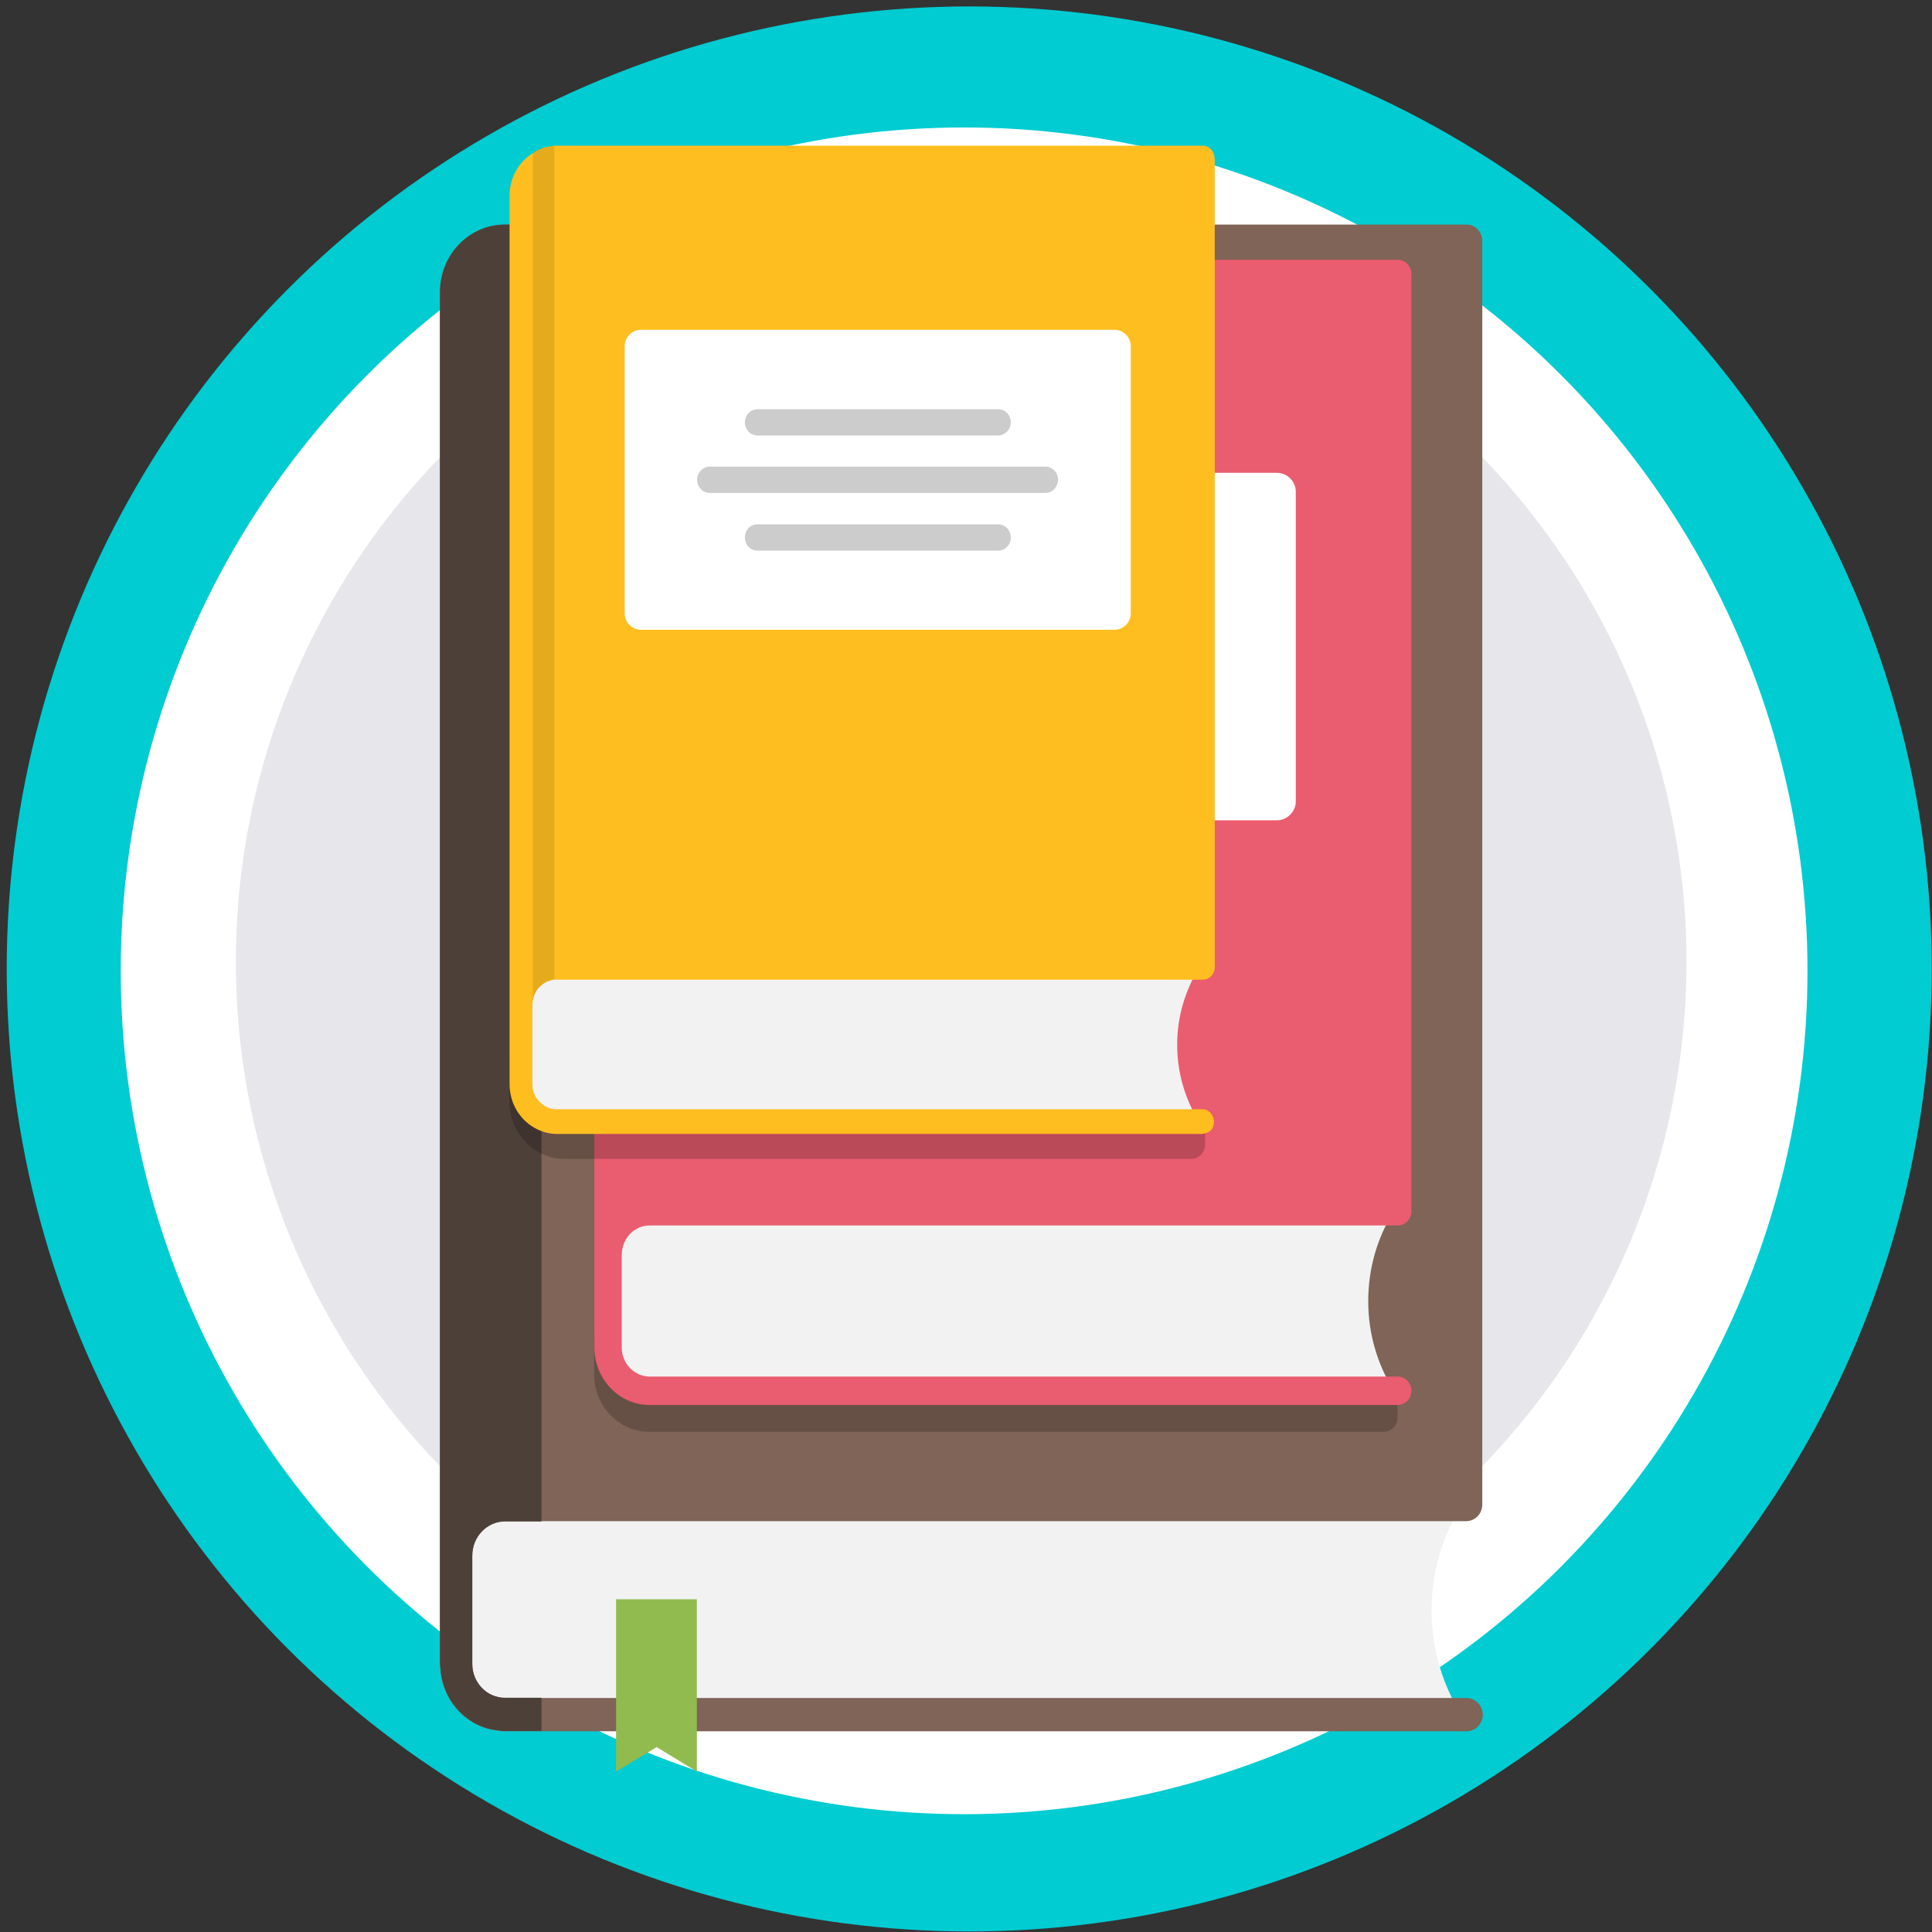
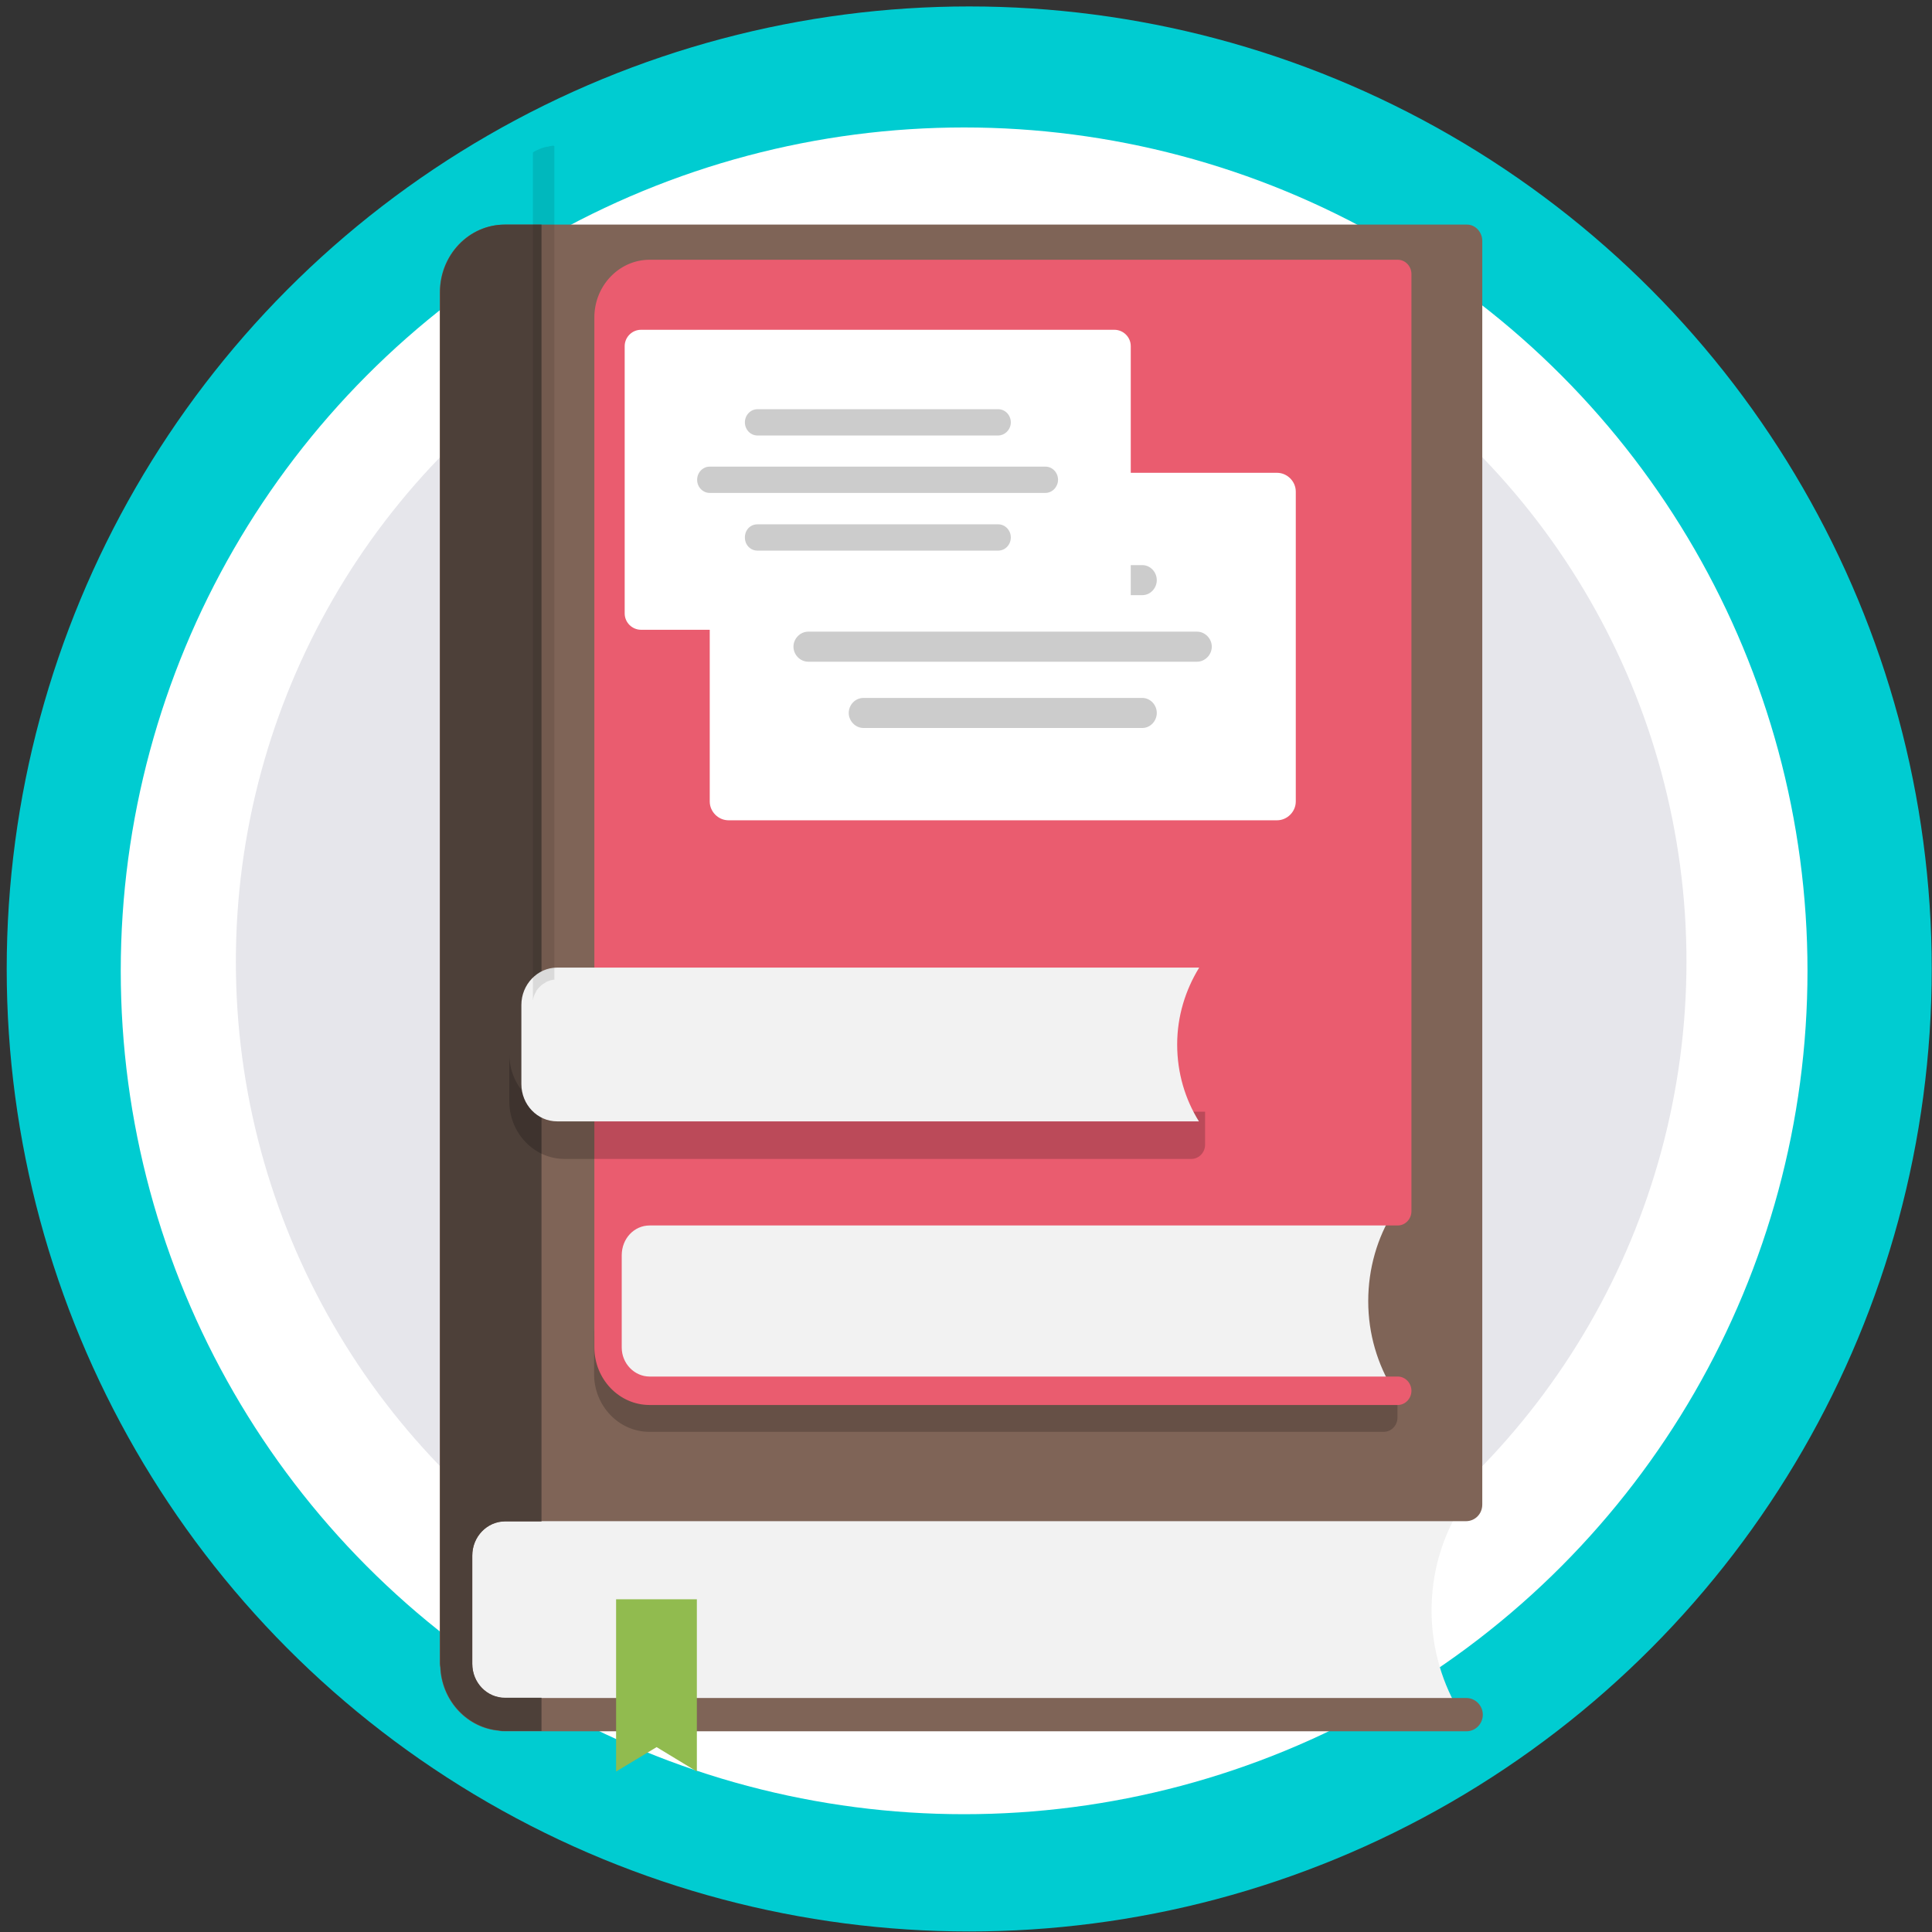
<svg xmlns="http://www.w3.org/2000/svg" version="1.1" viewBox="0 0 720 720">
  <rect x="0" y="0" width="720" height="720" fill="#333333" stroke="none" />
  <defs>
    <style>
      .st0 {
        fill: #00ccd1;
      }

      .st1 {
        fill: #fff;
      }

      .st2 {
        fill: #6d739b;
      }

      .st2, .st3 {
        display: none;
      }

      .st4 {
        fill: #4d4039;
      }

      .st5 {
        fill: #f2f2f2;
      }

      .st6 {
        opacity: .1;
      }

      .st6, .st7 {
        isolation: isolate;
      }

      .st8 {
        fill: #91bb4f;
      }

      .st9 {
        fill: #febe1f;
      }

      .st7 {
        opacity: .2;
      }

      .st10 {
        fill: #7f6457;
      }

      .st11, .st3 {
        fill: #ccc;
      }

      .st12 {
        fill: #e6e6eb;
      }

      .st13 {
        fill: #ea5c6f;
      }
    </style>
  </defs>
  <g>
    <g>
      <circle class="st0" cx="361.2" cy="361.1" r="358.7" />
      <circle class="st1" cx="359.3" cy="361.8" r="314.3" />
      <circle class="st12" cx="358.2" cy="358.4" r="270.3" />
    </g>
    <g>
      <g>
        <g>
          <path class="st5" d="M533.5,600.1c0,14.4,4.1,27.7,11.1,39H188.1c-10,0-18.1-8.5-18.1-18.8v-40.1c0-10.4,8.2-18.8,18.1-18.8h356.5c-7.1,11.2-11.1,24.5-11.1,38.9Z" />
          <path class="st10" d="M176,579.8v40.3c0,7.1,5.5,12.7,12.2,12.7h358.3c3.3,0,6.1,2.8,6.1,6.2s-2.7,6.2-6.1,6.2H188.1c-.8,0-1.4,0-2.2-.2-11.6-1-20.9-10.7-21.8-22.8,0-.8-.2-1.5-.2-2.3V108.9c0-13.9,10.8-25.2,24.2-25.2h358.3c0,0,.2,0,.3,0,3.1,0,5.6,2.7,5.7,5.9,0,0,0,.2,0,.3v470.8c0,3.5-2.7,6.2-6.1,6.2H188.1c-6.7.2-12.1,5.8-12.1,12.9Z" />
          <path class="st1" d="M494.1,313.8h-247.2c-4.1,0-7.3-3.3-7.3-7.3v-122.2c0-4.1,3.3-7.3,7.3-7.3h247.2c4.1,0,7.3,3.3,7.3,7.3v122.1c0,4.1-3.2,7.4-7.3,7.4Z" />
          <polygon class="st8" points="244.7 596 229.6 596 229.6 660.2 244.7 651.1 259.7 660.2 259.7 596 244.7 596" />
          <path class="st4" d="M201.8,83.7v483.3h-13.6c-6.7,0-12.2,5.7-12.2,12.7v40.3c0,7.1,5.5,12.7,12.2,12.7h13.6v12.4h-13.6c-.8,0-1.4,0-2.2-.2-11.6-1-20.9-10.7-21.8-22.8,0-.8-.2-1.5-.2-2.3V108.9c0-13.9,10.8-25.2,24.2-25.2h13.6Z" />
          <g>
            <g>
              <path class="st11" d="M441,225.1h-140.9c-3.2,0-5.7-2.6-5.7-6s2.6-6,5.7-6h140.9c3.2,0,5.7,2.6,5.7,6s-2.6,6-5.7,6Z" />
              <path class="st11" d="M462.7,251.4h-184.2c-3.2,0-5.7-2.6-5.7-6s2.6-6,5.7-6h184.3c3.2,0,5.7,2.6,5.7,6,0,3.3-2.6,6-5.8,6Z" />
            </g>
            <path class="st11" d="M300.1,265.7h140.9c3.2,0,5.7,2.6,5.7,6s-2.6,6-5.7,6h-140.9c-3.2,0-5.7-2.6-5.7-6,0-3.3,2.6-6,5.7-6Z" />
          </g>
        </g>
        <path class="st7" d="M250.2,516h-8.2c-11.3,0-20.6-9.6-20.6-21.5v17.6c0,11.8,9.2,21.5,20.6,21.5h273.7c2.8,0,5.1-2.4,5.1-5.3v-12.3c0,0-192.1,0-270.6,0h0Z" />
        <g>
          <g>
            <path class="st5" d="M509.9,484.9c0,12.3,3.5,23.6,9.4,33.2H242c-8.5,0-15.4-7.2-15.4-16.1v-34.3c0-8.9,6.9-16.1,15.4-16.1h277.3c-6,9.6-9.4,21.1-9.4,33.3Z" />
            <path class="st13" d="M242.1,456.7h278.8c2.8,0,5.1-2.4,5.1-5.3V102.1c0-2.9-2.3-5.3-5.1-5.3H242.1c-11.3,0-20.6,9.6-20.6,21.5v383.8c0,11.8,9.2,21.5,20.6,21.5h278.8c2.8,0,5.1-2.4,5.1-5.3s-2.3-5.3-5.1-5.3H242.1c-5.7,0-10.4-4.9-10.4-10.8v-34.4c0-6.2,4.6-11.1,10.4-11.1Z" />
          </g>
          <g>
            <path class="st1" d="M475.9,305.7h-204.4c-3.8,0-7-3.2-7-7v-115.5c0-3.8,3.2-7,7-7h204.4c3.8,0,7,3.2,7,7v115.5c0,3.8-3.2,7-7,7Z" />
            <g>
              <g>
                <path class="st11" d="M425.7,221.8h-103.9c-3,0-5.5-2.6-5.5-5.6s2.4-5.6,5.5-5.6h103.9c3,0,5.4,2.6,5.4,5.6s-2.4,5.6-5.4,5.6Z" />
                <path class="st11" d="M446.1,246.6h-144.9c-3,0-5.5-2.6-5.5-5.6s2.5-5.6,5.5-5.6h144.9c3,0,5.5,2.6,5.5,5.6s-2.5,5.6-5.5,5.6Z" />
              </g>
              <path class="st11" d="M321.8,260.1h103.9c3,0,5.4,2.6,5.4,5.6s-2.4,5.6-5.4,5.6h-103.9c-3,0-5.5-2.6-5.5-5.6s2.4-5.6,5.5-5.6Z" />
            </g>
          </g>
        </g>
        <path class="st7" d="M218.6,414.3h-8.2c-11.3,0-20.6-9.6-20.6-21.5v17.6c0,11.8,9.2,21.5,20.6,21.5h233.6c2.8,0,5.1-2.4,5.1-5.3v-12.3c0,0-152,0-230.6,0h0Z" />
        <g>
          <g>
            <path class="st5" d="M438.7,389.3c0,10.6,3,20.4,8.1,28.6h-239.2c-7.3,0-13.3-6.2-13.3-13.9v-29.5c0-7.6,6-13.9,13.3-13.9h239.3c-5.1,8.3-8.2,18.1-8.2,28.6Z" />
-             <path class="st9" d="M452.7,59.1v301.4c0,2.6-2,4.6-4.4,4.6h-240.6c-.3,0-.8,0-1.1,0,0,0-.2,0-.3,0-.3,0-.6,0-.9.2s-.6.2-.9.3c-.3,0-.5.2-.8.3-.2,0-.3,0-.3.2-.3.2-.7.3-1,.6-.3.2-.6.4-.9.7h0c-.2.3-.3.3-.6.6-.3.3-.6.7-.9,1.1-.2.3-.3.4-.3.7-.2.2-.3.3-.3.5-.2.3-.3.6-.4.9-.2.5-.3,1.1-.4,1.6s-.2,1-.2,1.5v29.7c0,2.8,1.2,5.4,3.1,7,1.6,1.5,3.7,2.4,5.9,2.4h240.6c2.5,0,4.4,2,4.4,4.6s-1.4,4-3.4,4.4c-.3,0-.7.2-1,.2h-240.4c-2,0-4.1-.4-5.9-1.1-6.9-2.6-11.8-9.4-11.8-17.5V72.9c0-6.8,3.6-12.9,9-16,0,0,.3-.2.3-.3.5-.3,1-.6,1.6-.8,1-.5,2.1-.9,3.3-1.1.3,0,.6,0,.9-.2.5,0,.9-.2,1.4-.2h.2c.3,0,.7,0,1.1,0h240.6c2.4,0,4.3,2.1,4.3,4.7Z" />
            <path class="st6" d="M206.6,54.5v310.6c0,0-.2,0-.3,0l-.9.2c-.3,0-.6.2-.9.3-.3,0-.5.2-.8.3-.2,0-.3,0-.3.2-.3.2-.7.4-1,.6-.3.2-.6.4-.9.7h0c-.2.3-.3.3-.6.6-.3.3-.6.7-.9,1.1-.2.3-.3.4-.3.7-.2.2-.3.3-.3.5-.2.3-.3.6-.4.9-.2.5-.3,1.1-.4,1.6V56.8c.2,0,.3-.2.3-.2.5-.3,1-.6,1.6-.8,1-.5,2.1-.9,3.3-1.1.3,0,.6,0,.9-.2.5,0,.9-.2,1.4-.2,0,0,.2,0,.2,0Z" />
          </g>
          <g>
            <path class="st1" d="M415.3,234.7h-176.4c-3.3,0-6.1-2.7-6.1-6.1v-99.6c0-3.3,2.7-6.1,6.1-6.1h176.4c3.3,0,6.1,2.7,6.1,6.1v99.6c0,3.3-2.7,6.1-6.1,6.1Z" />
            <g>
              <g>
                <path class="st11" d="M371.9,162.3h-89.6c-2.6,0-4.7-2.2-4.7-4.9s2.1-4.9,4.7-4.9h89.7c2.6,0,4.7,2.2,4.7,4.9,0,2.6-2.1,4.9-4.8,4.9Z" />
                <path class="st11" d="M389.6,183.7h-125.1c-2.6,0-4.7-2.2-4.7-4.9s2.1-4.9,4.7-4.9h125.1c2.6,0,4.7,2.2,4.7,4.9,0,2.6-2.1,4.9-4.7,4.9Z" />
              </g>
              <path class="st11" d="M282.3,195.4h89.7c2.6,0,4.7,2.2,4.7,4.9s-2.1,4.9-4.7,4.9h-89.7c-2.6,0-4.7-2.1-4.7-4.9s2-4.9,4.7-4.9Z" />
            </g>
          </g>
        </g>
      </g>
    </g>
  </g>
</svg>